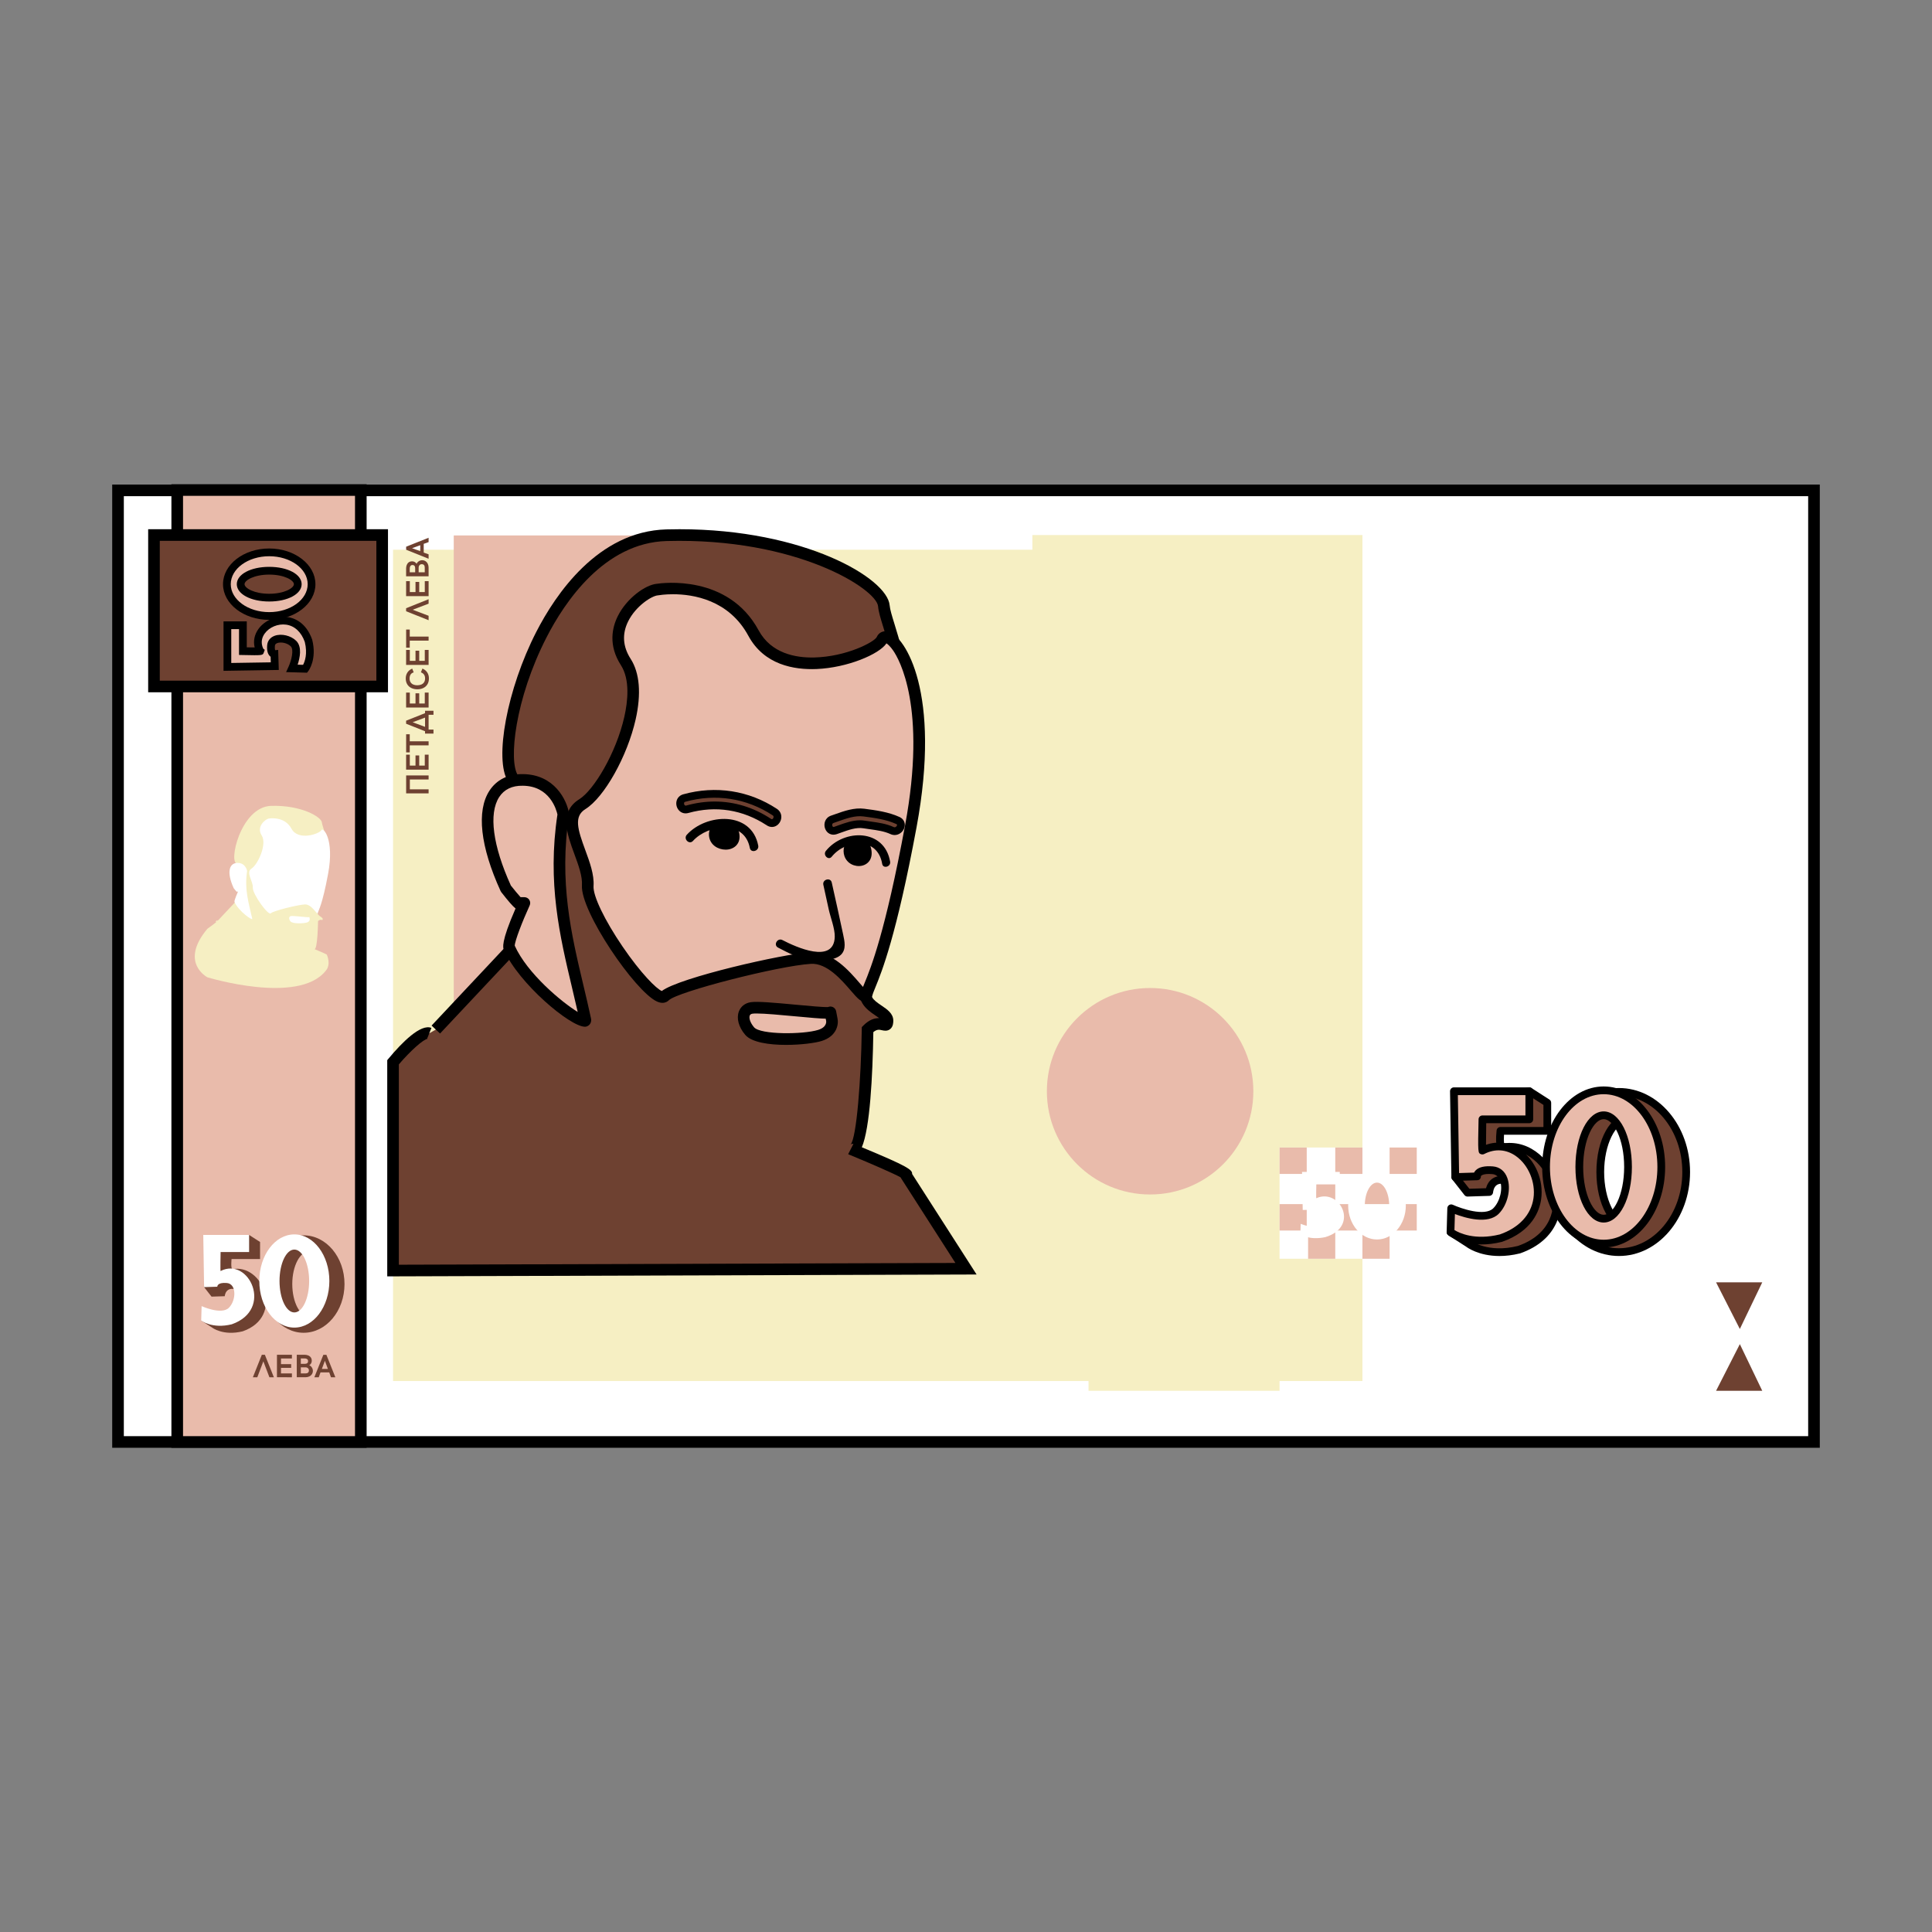
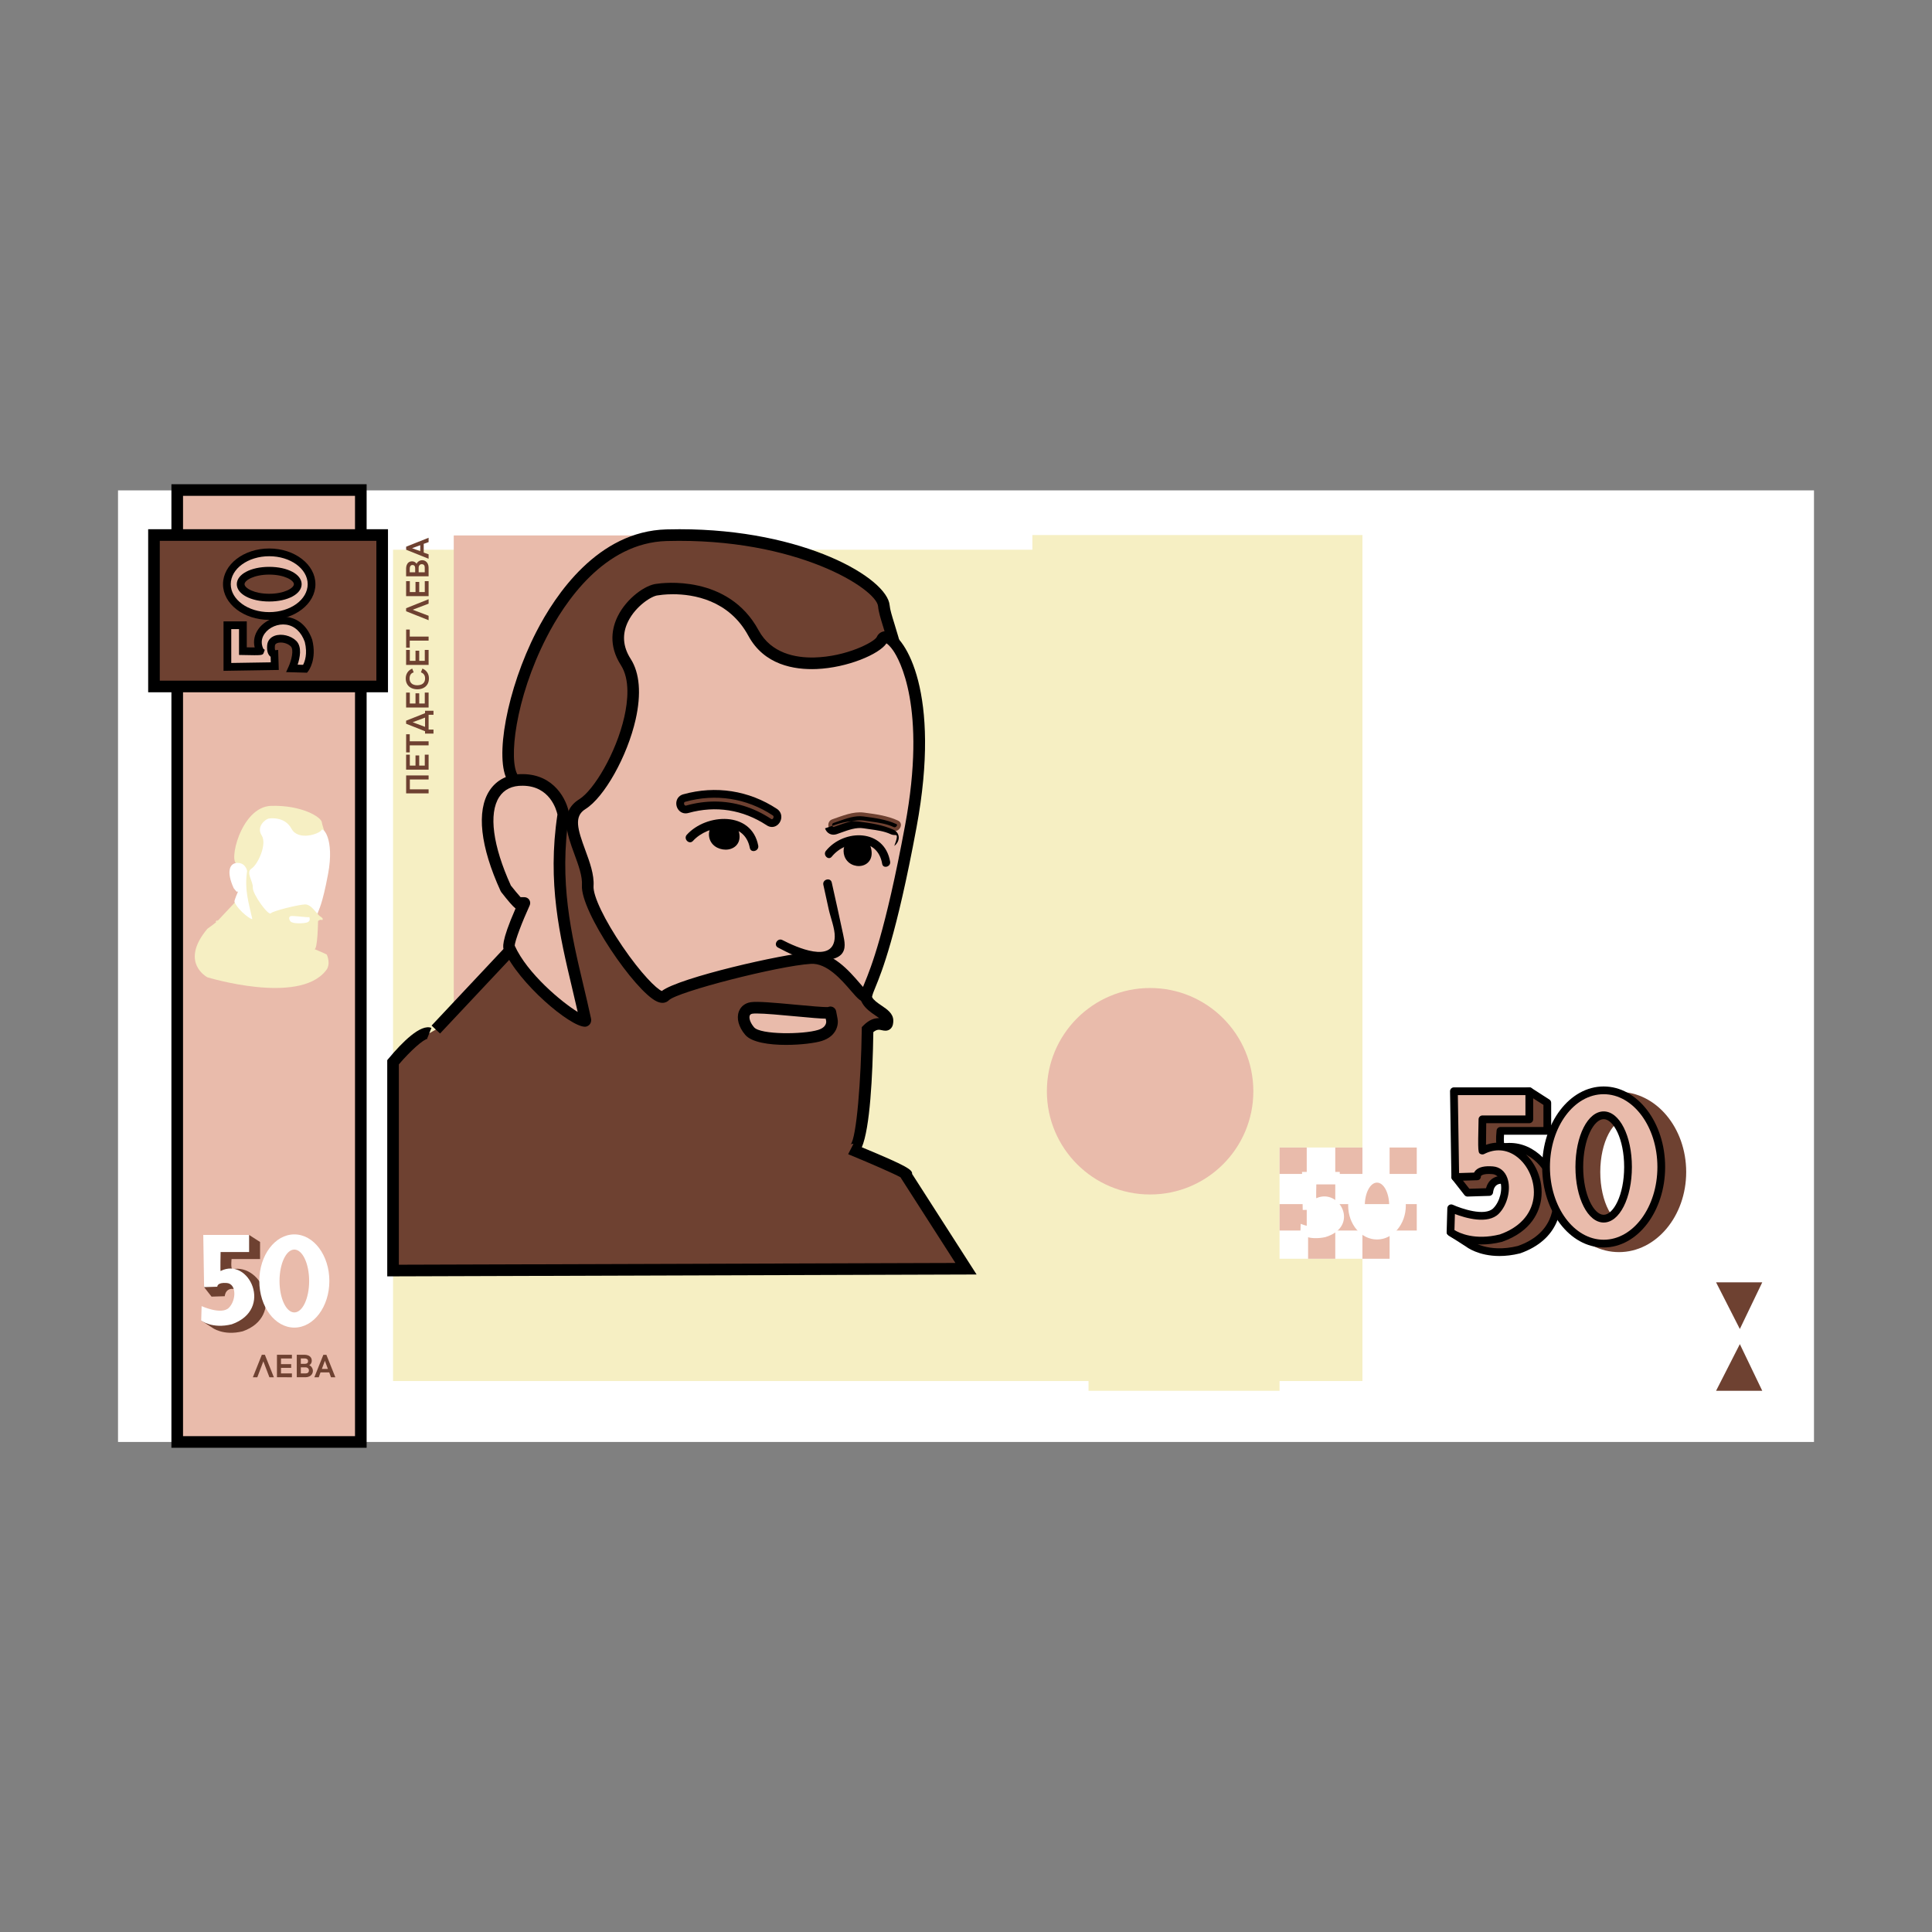
<svg xmlns="http://www.w3.org/2000/svg" version="1.1" id="Layer_1" x="0px" y="0px" viewBox="0 0 499 499" style="enable-background:new 0 0 499 499;" xml:space="preserve">
  <rect x="0" y="0" width="499" height="499" fill="#808080" stroke="none" />
  <g id="XMLID_1127_">
    <g id="XMLID_1074_">
      <g id="XMLID_779_">
        <g id="XMLID_911_">
          <rect id="XMLID_557_" x="30.482" y="126.655" style="fill:#FFFFFF;" width="438.037" height="245.778" />
        </g>
        <g id="XMLID_900_">
-           <path id="XMLID_558_" d="M467.018,128.155v242.779H31.982V128.155H467.018 M470.018,125.155h-3H31.982h-3v3v242.779v3h3h435.037      h3v-3V128.155V125.155L470.018,125.155z" />
-         </g>
+           </g>
      </g>
      <g id="XMLID_776_">
        <rect id="XMLID_556_" x="281.144" y="239.282" style="fill:#F6EFC3;" width="49.345" height="119.934" />
      </g>
      <g id="XMLID_555_">
        <polygon id="XMLID_559_" style="fill:#F6EFC3;" points="266.643,138.193 266.643,141.983 101.516,141.983 101.516,356.695      266.643,356.695 270.494,356.695 351.89,356.695 351.89,138.193    " />
      </g>
      <g id="XMLID_774_">
        <circle id="XMLID_561_" style="fill:#E9BBAB;" cx="297.051" cy="281.848" r="26.664" />
      </g>
      <g id="XMLID_773_">
        <rect id="XMLID_562_" x="330.489" y="296.382" style="fill:#FFFFFF;" width="35.434" height="28.73" />
      </g>
      <g id="XMLID_771_">
        <rect id="XMLID_563_" x="117.196" y="138.298" style="fill:#E9BBAB;" width="47.717" height="189.755" />
      </g>
      <g id="XMLID_757_">
        <g id="XMLID_769_">
          <path id="XMLID_767_" style="fill:#6E4131;" d="M380.167,284.83l-4.298,19.181l3.158,4.035l5.613-0.175      c0,0,0.263-4.649,5.526-2.631c3.945,1.512,4.035,7.368,0.877,10.525s-16.402,2.456-16.402,2.456l4.649,2.982      c0,0,4.649,3.64,12.981,1.579c17.937-6.271,8.469-28.956-4.435-26.376c-0.705-0.501-0.301-4.322-0.301-4.322h12.104v-7.252      l-4.649-2.982L380.167,284.83z" />
          <path id="XMLID_768_" d="M387.284,324.403c-5.449,0-8.451-2.289-8.61-2.414l-4.572-2.928c-0.382-0.245-0.551-0.716-0.412-1.148      c0.139-0.432,0.562-0.717,1.005-0.692c4.952,0.262,13.572-0.095,15.642-2.164c1.523-1.523,2.255-3.917,1.821-5.957      c-0.303-1.423-1.137-2.463-2.35-2.928c-0.966-0.37-2.299-0.696-3.163-0.145c-0.903,0.575-1.005,1.892-1.006,1.906      c-0.036,0.512-0.454,0.92-0.967,0.937l-5.613,0.176c-0.316,0.017-0.623-0.132-0.818-0.383l-3.158-4.035      c-0.186-0.236-0.254-0.542-0.188-0.835l4.298-19.181c0.086-0.385,0.392-0.684,0.778-0.762l14.823-2.982      c0.258-0.051,0.521,0,0.737,0.139l4.648,2.982c0.286,0.184,0.46,0.501,0.46,0.842v7.252c0,0.552-0.447,1-1,1h-11.183      c-0.053,0.87-0.049,1.693,0.01,2.206c7.025-0.897,12.497,4.789,14.155,10.858c1.62,5.926-0.031,14.086-10.02,17.578      C390.633,324.213,388.856,324.403,387.284,324.403z M378.171,319.296l1.659,1.064c0.249,0.188,4.492,3.356,12.201,1.45      c8.589-3.007,10.121-9.795,8.661-15.136c-1.485-5.433-6.433-10.528-12.66-9.288c-0.271,0.055-0.55-0.005-0.775-0.166      c-0.292-0.208-1.182-0.839-0.716-5.243c0.054-0.509,0.482-0.895,0.994-0.895h11.104v-5.706l-3.848-2.468l-13.79,2.774      l-4.053,18.085l2.555,3.263l4.304-0.135c0.209-0.773,0.683-1.857,1.742-2.542c1.26-0.816,2.935-0.831,4.975-0.049      c1.867,0.716,3.142,2.271,3.59,4.379c0.578,2.717-0.35,5.774-2.363,7.787C389.369,318.852,382.5,319.278,378.171,319.296z" />
        </g>
        <g id="XMLID_765_">
          <path id="XMLID_2345_" style="fill:#6E4131;" d="M418.153,282.016c-9.587,0-17.359,9.264-17.359,20.692      c0,11.428,7.772,20.69,17.359,20.69c9.587,0,17.359-9.262,17.359-20.69C435.512,291.28,427.74,282.016,418.153,282.016z       M420.663,316.663c-4.055,0-7.342-6.247-7.342-13.956c0-7.707,3.287-13.955,7.342-13.955c4.055,0,4.831,6.248,4.831,13.955      C425.494,310.416,424.718,316.663,420.663,316.663z" />
-           <path id="XMLID_2348_" d="M418.153,324.398c-10.123,0-18.359-9.73-18.359-21.689c0-11.961,8.236-21.692,18.359-21.692      s18.358,9.731,18.358,21.692C436.512,314.668,428.276,324.398,418.153,324.398z M418.153,283.016      c-9.021,0-16.359,8.834-16.359,19.692c0,10.857,7.339,19.689,16.359,19.689s16.358-8.833,16.358-19.689      C434.512,291.85,427.174,283.016,418.153,283.016z M420.663,317.663c-4.678,0-8.342-6.569-8.342-14.956      c0-8.386,3.664-14.955,8.342-14.955c5.125,0,5.831,7.188,5.831,14.955C426.494,310.475,425.788,317.663,420.663,317.663z       M420.663,289.752c-3.438,0-6.342,5.933-6.342,12.955c0,7.023,2.904,12.956,6.342,12.956c2.649,0,3.831-3.996,3.831-12.956      C424.494,293.747,423.313,289.752,420.663,289.752z" />
        </g>
        <g id="XMLID_762_">
          <path id="XMLID_759_" style="fill:#E9BBAB;" d="M375.519,281.848l0.351,22.163l5.613-0.175c0,0-0.175-1.93,4.035-1.579      c4.21,0.351,4.035,7.368,0.877,10.525c-3.158,3.158-11.578-0.702-11.578-0.702l-0.175,6.14c0,0,4.649,3.64,12.981,1.579      c17.936-6.271,7.28-28.812-4.736-22.629c-0.175,0.219,0-8.069,0-8.069h12.104v-7.252H375.519z" />
          <path id="XMLID_761_" d="M382.636,321.421c-5.448,0-8.451-2.29-8.61-2.415c-0.25-0.195-0.393-0.499-0.384-0.816l0.176-6.14      c0.01-0.335,0.188-0.643,0.472-0.82c0.285-0.177,0.642-0.199,0.944-0.06c2.169,0.991,8.272,3.084,10.454,0.904      c1.731-1.731,2.527-5.013,1.738-7.167c-0.373-1.019-1.043-1.576-1.991-1.655c-2.366-0.195-2.93,0.399-2.953,0.569      c0.025,0.274-0.065,0.508-0.248,0.714c-0.183,0.206-0.443,0.289-0.719,0.298l-5.614,0.176c-0.267,0.008-0.527-0.091-0.722-0.276      c-0.193-0.185-0.306-0.44-0.31-0.708l-0.351-22.163c-0.004-0.268,0.1-0.526,0.287-0.717c0.188-0.191,0.445-0.298,0.713-0.298      h19.472c0.553,0,1,0.448,1,1v7.252c0,0.552-0.447,1-1,1h-11.123c-0.04,2.12-0.063,4.26-0.058,5.583      c3.033-1.066,6.209-0.622,8.9,1.293c3.887,2.764,6.033,7.895,5.342,12.766c-0.416,2.935-2.281,8.267-10.099,11      C385.984,321.231,384.208,321.421,382.636,321.421z M375.657,317.699c1.232,0.756,5.264,2.728,11.726,1.129      c4.963-1.74,8.08-5.076,8.689-9.366c0.579-4.086-1.28-8.55-4.521-10.856c-2.509-1.784-5.423-1.979-8.206-0.547l0,0      c-0.246,0.127-0.54,0.151-0.808,0.055c-0.835-0.303-0.835-0.303-0.65-9.034c0.012-0.544,0.456-0.979,1-0.979h11.104v-5.252      h-17.456l0.318,20.132l3.867-0.121c0.099-0.193,0.237-0.395,0.433-0.591c0.838-0.844,2.333-1.185,4.448-1.007      c1.742,0.146,3.058,1.197,3.703,2.96c1.045,2.852,0.057,7.01-2.202,9.269c-2.825,2.825-8.616,1.104-11.326,0.071      L375.657,317.699z" />
        </g>
        <g id="XMLID_758_">
          <path id="XMLID_2311_" style="fill:#E9BBAB;" d="M414.198,281.612c-8.216,0-14.878,8.862-14.878,19.796      c0,10.933,6.661,19.794,14.878,19.794c8.217,0,14.878-8.861,14.878-19.794C429.076,290.474,422.415,281.612,414.198,281.612z       M414.198,314.758c-3.475,0-6.292-5.976-6.292-13.351c0-7.374,2.817-13.351,6.292-13.351c3.475,0,6.292,5.977,6.292,13.351      C420.491,308.782,417.674,314.758,414.198,314.758z" />
          <path id="XMLID_2315_" d="M414.198,322.202c-8.755,0-15.878-9.328-15.878-20.794c0-11.467,7.123-20.795,15.878-20.795      s15.878,9.329,15.878,20.795C430.076,312.874,422.953,322.202,414.198,322.202z M414.198,282.612      c-7.652,0-13.878,8.432-13.878,18.795c0,10.363,6.226,18.794,13.878,18.794s13.878-8.431,13.878-18.794      C428.076,291.044,421.851,282.612,414.198,282.612z M414.198,315.758c-4.089,0-7.292-6.304-7.292-14.351      s3.203-14.351,7.292-14.351s7.292,6.304,7.292,14.351S418.287,315.758,414.198,315.758z M414.198,289.056      c-2.503,0-5.292,5.072-5.292,12.351s2.789,12.351,5.292,12.351s5.292-5.072,5.292-12.351S416.701,289.056,414.198,289.056z" />
        </g>
      </g>
      <g id="XMLID_756_">
        <polygon id="XMLID_564_" style="fill:#6E4131;" points="449.37,343.253 449.37,343.253 449.37,343.253 455.159,331.201      443.23,331.201    " />
      </g>
      <g id="XMLID_755_">
        <polygon id="XMLID_581_" style="fill:#6E4131;" points="449.37,347.163 449.37,347.163 449.37,347.163 455.159,359.215      443.23,359.215    " />
      </g>
      <g id="XMLID_754_">
        <rect id="XMLID_582_" x="330.489" y="296.382" style="fill:#E9BBAB;" width="7.017" height="6.824" />
      </g>
      <g id="XMLID_742_">
        <rect id="XMLID_585_" x="344.873" y="296.382" style="fill:#E9BBAB;" width="7.017" height="6.824" />
      </g>
      <g id="XMLID_741_">
        <rect id="XMLID_586_" x="358.907" y="296.382" style="fill:#E9BBAB;" width="7.017" height="6.824" />
      </g>
      <g id="XMLID_740_">
        <rect id="XMLID_592_" x="358.907" y="311" style="fill:#E9BBAB;" width="7.017" height="6.824" />
      </g>
      <g id="XMLID_739_">
        <rect id="XMLID_593_" x="344.873" y="311" style="fill:#E9BBAB;" width="7.017" height="6.824" />
      </g>
      <g id="XMLID_738_">
        <rect id="XMLID_594_" x="330.489" y="311" style="fill:#E9BBAB;" width="7.017" height="6.824" />
      </g>
      <g id="XMLID_735_">
        <rect id="XMLID_595_" x="351.89" y="318.288" style="fill:#E9BBAB;" width="7.017" height="6.824" />
      </g>
      <g id="XMLID_734_">
        <g id="XMLID_890_">
          <rect id="XMLID_597_" x="45.774" y="126.566" style="fill:#E9BBAB;" width="47.418" height="245.867" />
        </g>
        <g id="XMLID_887_">
          <path id="XMLID_598_" d="M91.693,128.066v242.867H47.274V128.066H91.693 M94.693,125.066h-3H47.274h-3v3v242.867v3h3h44.418h3      v-3V128.066V125.066L94.693,125.066z" />
        </g>
      </g>
      <g id="XMLID_733_">
        <rect id="XMLID_596_" x="337.857" y="318.288" style="fill:#E9BBAB;" width="7.017" height="6.824" />
      </g>
      <g id="XMLID_732_">
        <rect id="XMLID_599_" x="351.89" y="304.175" style="fill:#E9BBAB;" width="7.017" height="6.824" />
      </g>
      <g id="XMLID_731_">
        <rect id="XMLID_600_" x="337.857" y="304.175" style="fill:#E9BBAB;" width="7.017" height="6.824" />
      </g>
      <g id="XMLID_728_">
        <path id="XMLID_602_" style="fill:#FFFFFF;" d="M336.293,302.692l0.176,9.825l2.81-0.077c0,0-0.088-0.856,2.019-0.7     c2.107,0.156,2.019,3.266,0.439,4.666c-1.58,1.399-5.794-0.312-5.794-0.312l-0.088,2.722c0,0,2.326,1.614,6.497,0.7     c8.977-2.78,3.644-12.773-2.371-10.032c-0.088,0.098,0-3.576,0-3.576h6.058v-3.216H336.293z" />
      </g>
      <g id="XMLID_725_">
        <path id="XMLID_603_" style="fill:#FFFFFF;" d="M355.653,302.588c-4.112,0-7.446,3.928-7.446,8.775s3.334,8.774,7.446,8.774     c4.113,0,7.446-3.928,7.446-8.774S359.765,302.588,355.653,302.588z M355.653,317.281c-1.739,0-3.149-2.648-3.149-5.918     c0-3.269,1.41-5.918,3.149-5.918s3.149,2.65,3.149,5.918C358.802,314.633,357.392,317.281,355.653,317.281z" />
      </g>
      <g id="XMLID_560_">
        <g id="XMLID_770_">
          <path id="XMLID_2235_" style="fill:#6E4131;" d="M112.566,265.915l21.145-22.52l1.8-10.585c0,0-15.285-28.787-0.667-30.541      c-10.876,1.053,3.16-63.093,37.308-64.029c34.148-0.936,55.666,12.63,56.134,18.243c0.468,5.613,9.59,20.582,3.976,54.263      c-3.828,19.549-4.678,37.189-7.952,43.27c-3.274,6.081,4.912,6.783,4.912,9.589c0,2.807-1.871-0.994-5.146,2.31      c0,0-0.468,33.241-4.21,30.903c0,0,15.905,6.549,14.033,6.549l15.6,24.325l-147.984,0.467v-53.794c0,0,7.019-8.42,9.358-7.485" />
          <path id="XMLID_2309_" d="M100.017,329.663v-55.843l0.348-0.417c3.52-4.222,8.299-9.027,11.066-7.917l-1.113,2.785      c0.091,0.036,0.15,0.033,0.152,0.035c-1.034,0.04-4.45,3.08-7.453,6.605v51.742l143.745-0.454l-14.196-22.137      c-1.729-0.955-7.543-3.494-12.909-5.71c-0.199-0.058-0.396-0.146-0.584-0.264l1.354-2.637c-0.295-0.065-0.612,0.037-0.739,0.175      c1.55-1.689,2.707-16.75,2.89-29.734l0.009-0.605l0.426-0.43c1.564-1.578,2.972-1.913,4.071-1.89      c-0.338-0.258-0.742-0.531-1.044-0.735c-2.014-1.359-5.762-3.889-3.049-8.928c1.832-3.404,2.907-11.071,4.269-20.777      c0.932-6.649,1.988-14.185,3.533-22.071c4.315-25.898-0.201-40.527-2.627-48.386c-0.729-2.362-1.257-4.069-1.373-5.463      c-0.367-4.417-20.938-17.792-54.598-16.869c-16.146,0.442-26.382,15.793-31.046,24.903c-8.156,15.931-9.842,31.981-7.378,35.606      c0.364,0.535,0.67,0.555,0.93,0.527l0.323,2.982c-2.023,0.243-3.386,1.086-4.166,2.578c-3.133,5.991,3.254,20.634,5.979,25.771      l0.239,0.451l-1.962,11.535l-21.454,22.849l-2.188-2.054l20.835-22.19l1.641-9.644c-1.582-3.088-9.924-20.123-5.75-28.107      c0.713-1.365,1.724-2.407,3.02-3.119c-3.649-5.66-0.219-23.947,7.26-38.553c4.967-9.702,15.941-26.051,33.634-26.536      c1.147-0.031,2.287-0.047,3.41-0.047c32.246,0,53.675,12.647,54.26,19.666c0.089,1.069,0.601,2.728,1.249,4.827      c2.499,8.096,7.152,23.167,2.712,49.807c-1.536,7.847-2.587,15.341-3.514,21.952c-1.402,10.004-2.511,17.905-4.599,21.782      c-1.365,2.537-0.285,3.419,2.086,5.02c1.409,0.951,3.006,2.029,3.006,3.858c0,0.464,0,1.55-0.814,2.199      c-0.751,0.599-1.616,0.401-2.134,0.284c-0.647-0.148-1.259-0.288-2.207,0.493c-0.179,11.451-0.865,24.771-2.972,29.742      c11.899,4.939,13.065,5.811,12.99,6.894l16.652,25.967L100.017,329.663z" />
        </g>
        <g id="XMLID_723_">
          <path id="XMLID_2185_" style="fill:#E9BBAB;" d="M169.812,152.274c0,0,17.074-3.041,24.792,11.227      c7.718,14.267,31.575,5.38,33.213,1.637c1.637-3.742,14.618,9.547,7.431,48.264c-6.553,35.303-10.705,40.381-11.407,43.421      c-0.702,3.041-6.549-9.871-14.501-9.379c-7.952,0.492-34.85,7.033-37.656,9.844c-2.807,2.81-20.349-21.514-19.881-28.531      s-8.186-16.84-1.403-21.05c6.783-4.21,17.542-26.897,11.227-36.721C155.31,161.162,166.069,152.543,169.812,152.274z" />
          <path id="XMLID_2186_" d="M171.113,259.015c-0.408,0-0.886-0.096-1.438-0.347c-5.632-2.553-19.816-23.305-19.37-30.011      c0.155-2.327-0.917-5.243-1.954-8.063c-1.879-5.107-4.009-10.895,1.257-14.163c3.754-2.33,9.53-11.925,11.642-21.278      c0.913-4.045,1.5-9.646-0.886-13.357c-3.316-5.16-2.258-9.75-0.785-12.693c2.305-4.607,7.123-8.06,10.056-8.32      c1.359-0.21,18.438-2.51,26.29,12.003c3.25,6.009,9.605,7.139,14.349,7.029c8.363-0.192,15.555-4.005,16.171-5.281      c0.536-1.226,1.793-1.776,3.12-1.366c4.177,1.283,13.632,15.636,7.158,50.507c-5.22,28.117-9.002,37.357-10.618,41.303      c-0.411,1.005-0.683,1.669-0.801,2.182c-0.271,1.172-1.081,1.492-1.417,1.575c-1.36,0.336-2.348-0.797-4.125-2.859      c-2.465-2.863-6.216-7.186-10.329-6.935c-8.428,0.521-34.486,7.202-36.688,9.406C172.452,258.64,171.92,259.015,171.113,259.015      z M173.817,153.48c-2.118,0-3.555,0.238-3.745,0.271l-0.153,0.019c-1.579,0.114-5.687,2.734-7.658,6.675      c-1.635,3.267-1.424,6.54,0.626,9.729c2.333,3.629,2.778,9.037,1.288,15.64c-2.148,9.523-8.096,20.132-12.985,23.167      c-3.033,1.883-1.985,5.246-0.023,10.578c1.146,3.114,2.33,6.334,2.133,9.297c-0.169,2.527,2.85,8.815,7.51,15.646      c4.698,6.887,8.744,10.923,10.124,11.456c4.518-3.463,31.271-9.576,38.313-10.011c5.628-0.356,10.108,4.86,12.788,7.971      c0.276,0.32,0.579,0.672,0.863,0.99c0.127-0.325,0.271-0.676,0.43-1.066c1.581-3.86,5.281-12.901,10.445-40.714      c5.667-30.526-1.579-42.935-3.089-45.112c-0.756-1.089-1.372-1.621-1.73-1.847c-1.872,2.822-10.114,6.297-18.041,6.628      c-5.799,0.237-13.554-1.051-17.627-8.583C188.247,154.902,178.996,153.48,173.817,153.48z" />
        </g>
        <g id="XMLID_721_">
          <path id="XMLID_1767_" style="fill:#E9BBAB;" d="M214.485,261.472c-0.468,0.702-17.101-1.619-20.349-1.14      c-2.379,0.351-2.893,3.158-0.526,5.964c2.367,2.807,14.413,2.31,18.156,1.14s3.07-4.122,3.07-4.122L214.485,261.472z" />
          <path id="XMLID_2131_" d="M203.031,269.876c-4.392,0-8.908-0.645-10.567-2.613c-1.688-2-2.294-4.252-1.624-6.023      c0.494-1.305,1.616-2.176,3.078-2.392c1.695-0.249,5.75,0.099,11.745,0.66c3.222,0.301,7.199,0.672,8.217,0.591      c0.278-0.122,0.594-0.16,0.901-0.097c0.598,0.121,1.062,0.59,1.177,1.189l0.352,1.842c0.328,1.437-0.09,4.583-4.097,5.835      C210.53,269.394,206.827,269.876,203.031,269.876z M195.393,261.763c-0.438,0-0.791,0.016-1.037,0.052      c-0.499,0.074-0.645,0.313-0.71,0.486c-0.222,0.587,0.035,1.75,1.111,3.026c1.635,1.941,12.69,1.885,16.562,0.676      c2.392-0.748,2.07-2.292,2.055-2.358l-0.104-0.542c-1.428-0.019-3.794-0.227-7.886-0.61      C201.837,262.163,197.569,261.763,195.393,261.763z" />
        </g>
        <g id="XMLID_720_">
          <path id="XMLID_1699_" style="fill:#E9BBAB;" d="M151.182,263.363c0.522,2.45-15.133-8.343-19.67-18.644      c-0.652-1.48,3.929-11.494,3.929-11.494h-1.099c0.702,1.896-3.684-3.718-3.684-3.718c-8.443-18.468-4.686-28.145,4.385-28.067      c9.008,0.077,10.457,8.898,10.457,8.898C142.213,231.563,147.792,247.444,151.182,263.363z" />
          <path id="XMLID_1725_" d="M151.07,265.184c-3.828,0-17.111-11.189-20.932-19.859c-0.213-0.484-0.83-1.887,3.022-10.679      c-0.787-0.634-1.886-1.912-3.685-4.215c-0.072-0.092-0.134-0.193-0.183-0.3c-5.247-11.477-6.271-20.673-2.886-25.895      c1.845-2.843,4.86-4.357,8.648-4.296c8.124,0.07,11.352,6.673,11.924,10.155c0.025,0.157,0.026,0.316,0.002,0.473      c-2.656,17.152,0.575,30.756,3.701,43.912c0.668,2.811,1.358,5.717,1.966,8.57v0c0.2,0.938-0.271,1.79-1.146,2.072      C151.377,265.164,151.232,265.184,151.07,265.184z M132.947,244.255c3.249,7.211,12.186,14.634,16.263,17.113      c-0.457-2.036-0.94-4.072-1.445-6.195c-3.177-13.371-6.461-27.195-3.787-44.803c-0.274-1.249-1.976-7.37-8.946-7.43      c-2.765-0.058-4.83,0.96-6.105,2.928c-2.753,4.246-1.65,12.57,3.023,22.854c0.851,1.083,1.854,2.29,2.506,3.002h0.986      c0.511,0,0.986,0.26,1.262,0.689c0.276,0.43,0.314,0.97,0.103,1.435C134.929,237.952,132.969,243.025,132.947,244.255z" />
        </g>
      </g>
      <g id="XMLID_604_">
        <g id="XMLID_781_">
          <path id="XMLID_606_" style="fill:#F6EFC3;" d="M56.148,237.904l4.93-5.25l0.42-2.468c0,0-3.564-6.711-0.155-7.12      c-2.536,0.245,0.737-14.709,8.698-14.928s12.978,2.945,13.087,4.253c0.109,1.309,2.236,4.799,0.927,12.651      c-0.893,4.558-1.091,8.67-1.854,10.088c-0.763,1.418,1.145,1.581,1.145,2.236c0,0.654-0.436-0.232-1.2,0.539      c0,0-0.109,7.75-0.982,7.205c0,0,3.708,1.527,3.272,1.527c0,0,1.159,2.485-0.329,4.122c-7.081,8.851-30.535,1.658-30.535,1.658      s-7.347-3.783,0-12.542c4.69-3.278,1.636-1.963,2.182-1.745" />
        </g>
        <g id="XMLID_780_">
          <path id="XMLID_607_" style="fill:#FFFFFF;" d="M69.494,211.41c0,0,3.981-0.709,5.78,2.617s7.361,1.254,7.743,0.382      c0.382-0.872,3.408,2.226,1.732,11.252c-1.528,8.23-2.496,9.414-2.659,10.123s-1.527-2.301-3.381-2.187      c-1.854,0.115-8.125,1.64-8.779,2.295c-0.654,0.655-4.744-5.016-4.635-6.652c0.109-1.636-1.909-3.926-0.327-4.908      c1.581-0.982,4.09-6.271,2.617-8.561S68.622,211.473,69.494,211.41z" />
        </g>
        <g id="XMLID_632_">
          <path id="XMLID_608_" style="fill:#FFFFFF;" d="M79.91,236.869c-0.109,0.164-3.987-0.378-4.744-0.266      c-0.555,0.082-0.674,0.736-0.123,1.39c0.552,0.654,3.36,0.539,4.233,0.266c0.872-0.273,0.716-0.961,0.716-0.961L79.91,236.869z" />
        </g>
        <g id="XMLID_605_">
          <path id="XMLID_609_" style="fill:#FFFFFF;" d="M65.151,237.309c0.122,0.571-3.528-1.945-4.586-4.347      c-0.152-0.345,0.916-2.68,0.916-2.68h-0.256c0.164,0.442-0.859-0.867-0.859-0.867c-1.968-4.306-1.092-6.562,1.022-6.543      c2.1,0.018,2.438,2.074,2.438,2.074C63.06,229.896,64.361,233.598,65.151,237.309z" />
        </g>
      </g>
      <g id="XMLID_610_">
        <rect id="XMLID_1205_" x="39.768" y="138.188" style="fill:#6E4131;" width="58.941" height="39.113" />
        <path id="XMLID_1222_" d="M100.209,178.801h-61.94v-42.113h61.94V178.801z M41.269,175.801h55.94v-36.113h-55.94V175.801z" />
      </g>
      <g id="XMLID_611_">
        <g id="XMLID_612_">
          <path id="XMLID_613_" style="fill:#E9BBAB;" d="M58.731,172.248l12.242-0.194l-0.097-3.101c0,0-1.066,0.097-0.872-2.229      c0.194-2.326,4.07-2.229,5.814-0.484c1.744,1.744-0.388,6.395-0.388,6.395l3.391,0.097c0,0,2.011-2.568,0.872-7.17      c-3.464-9.908-15.915-4.021-12.499,2.616c0.121,0.097-4.457,0-4.457,0v-6.686h-4.006V172.248z" />
          <path id="XMLID_614_" d="M79.297,173.746l-5.402-0.155l0.626-1.373c0.74-1.623,1.44-4.421,0.59-5.272      c-0.921-0.919-2.576-1.19-3.488-0.856c-0.514,0.188-0.603,0.482-0.622,0.717c-0.054,0.644,0.011,0.975,0.061,1.125l0.782-0.071      l0.161,5.176l-14.273,0.226v-12.771h6.006v6.705c0.736,0.012,1.456,0.021,2.037,0.023c-0.395-1.628-0.072-3.293,0.949-4.728      c1.621-2.28,4.63-3.54,7.479-3.134c1.722,0.244,4.848,1.332,6.436,5.874c1.268,5.108-0.935,7.997-1.029,8.117L79.297,173.746z       M76.874,171.676l1.404,0.04c0.432-0.81,1.208-2.828,0.444-5.914c-0.891-2.535-2.605-4.152-4.802-4.464      c-2.104-0.301-4.388,0.654-5.568,2.313c-0.604,0.849-1.142,2.202-0.359,3.886l0.385,0.309l-0.242,0.678      c-0.276,0.762-0.271,0.763-5.421,0.654l-0.979-0.021v-6.665h-2.006v8.739l10.211-0.162l-0.045-1.443      c-0.069-0.051-0.137-0.108-0.203-0.173c-0.572-0.568-0.797-1.488-0.686-2.813c0.094-1.129,0.796-2.014,1.926-2.428      c1.754-0.643,4.209-0.062,5.591,1.32C78.068,167.076,77.45,169.948,76.874,171.676z" />
        </g>
        <g id="XMLID_615_">
          <path id="XMLID_616_" style="fill:#E9BBAB;" d="M58.6,150.882c0,4.538,4.895,8.218,10.934,8.218      c6.039,0,10.934-3.68,10.934-8.218c0-4.539-4.895-8.218-10.934-8.218C63.495,142.664,58.6,146.344,58.6,150.882z       M76.909,150.882c0,1.92-3.301,3.476-7.375,3.476c-4.073,0-7.375-1.556-7.375-3.476c0-1.92,3.302-3.476,7.375-3.476      C73.608,147.407,76.909,148.963,76.909,150.882z" />
          <path id="XMLID_1185_" d="M69.535,160.1c-6.581,0-11.935-4.135-11.935-9.218c0-5.083,5.354-9.218,11.935-9.218      c6.58,0,11.934,4.135,11.934,9.218C81.469,155.965,76.115,160.1,69.535,160.1z M69.535,143.664      c-5.478,0-9.935,3.238-9.935,7.218s4.457,7.218,9.935,7.218s9.934-3.238,9.934-7.218S75.013,143.664,69.535,143.664z       M69.534,155.358c-4.774,0-8.374-1.924-8.374-4.476s3.6-4.476,8.374-4.476s8.375,1.924,8.375,4.476      S74.309,155.358,69.534,155.358z M69.534,148.407c-3.891,0-6.374,1.466-6.374,2.476s2.483,2.476,6.374,2.476      c3.892,0,6.375-1.466,6.375-2.476S73.426,148.407,69.534,148.407z" />
        </g>
      </g>
      <g id="XMLID_617_">
        <g id="XMLID_618_">
          <path id="XMLID_619_" style="fill:#6E4131;" d="M55.328,320.779l-2.613,11.663l1.92,2.453l3.413-0.107c0,0,0.16-2.827,3.36-1.6      c2.399,0.92,2.453,4.48,0.533,6.4c-1.92,1.92-9.973,1.493-9.973,1.493l2.827,1.813c0,0,2.827,2.213,7.893,0.96      c10.907-3.813,5.15-17.607-2.697-16.038c-0.429-0.305-0.183-2.628-0.183-2.628h7.36v-4.41l-2.827-1.813L55.328,320.779z" />
        </g>
        <g id="XMLID_620_">
-           <path id="XMLID_621_" style="fill:#6E4131;" d="M78.426,319.068c-5.83,0-10.556,5.633-10.556,12.582      c0,6.949,4.726,12.581,10.556,12.581c5.83,0,10.555-5.632,10.555-12.581C88.981,324.701,84.255,319.068,78.426,319.068z       M79.952,340.135c-2.466,0-4.464-3.798-4.464-8.486c0-4.686,1.999-8.485,4.464-8.485s2.938,3.799,2.938,8.485      C82.89,336.337,82.418,340.135,79.952,340.135z" />
-         </g>
+           </g>
        <g id="XMLID_624_">
          <path id="XMLID_625_" style="fill:#FFFFFF;" d="M52.501,318.965l0.213,13.477l3.413-0.107c0,0-0.107-1.173,2.453-0.96      c2.56,0.213,2.453,4.48,0.533,6.4c-1.92,1.92-7.04-0.427-7.04-0.427l-0.107,3.733c0,0,2.827,2.213,7.893,0.96      c10.907-3.813,4.427-17.52-2.88-13.76c-0.107,0.133,0-4.907,0-4.907h7.36v-4.41H52.501z" />
        </g>
        <g id="XMLID_626_">
          <path id="XMLID_627_" style="fill:#FFFFFF;" d="M76.021,318.822c-4.996,0-9.047,5.389-9.047,12.037      c0,6.648,4.051,12.036,9.047,12.036c4.996,0,9.047-5.388,9.047-12.036C85.068,324.211,81.018,318.822,76.021,318.822z       M76.021,338.977c-2.113,0-3.826-3.634-3.826-8.118c0-4.484,1.713-8.118,3.826-8.118c2.113,0,3.826,3.635,3.826,8.118      C79.847,335.343,78.135,338.977,76.021,338.977z" />
        </g>
      </g>
      <g id="XMLID_630_">
        <path id="XMLID_1113_" style="fill:#6E4131;" d="M65.312,355.721l2.315-5.81h0.785l2.322,5.81h-1.151l-1.566-4.115l-1.558,4.115     H65.312z" />
        <path id="XMLID_1121_" style="fill:#6E4131;" d="M71.532,355.721v-5.81h3.864v0.958h-2.82v1.468h2.628v0.958h-2.628v1.439h2.82     v0.986H71.532z" />
        <path id="XMLID_1173_" style="fill:#6E4131;" d="M76.65,349.911h2.015c0.321,0,0.622,0.053,0.902,0.158     c0.281,0.105,0.511,0.275,0.689,0.508c0.178,0.233,0.267,0.533,0.267,0.9c0,0.25-0.063,0.478-0.188,0.683     c-0.126,0.206-0.278,0.356-0.457,0.452c0.173,0.068,0.331,0.179,0.474,0.329c0.142,0.15,0.255,0.323,0.337,0.516     c0.082,0.193,0.123,0.386,0.123,0.578c0,0.348-0.087,0.649-0.261,0.904c-0.175,0.255-0.406,0.449-0.697,0.582     c-0.29,0.133-0.603,0.199-0.938,0.199H76.65V349.911z M78.764,352.251c0.236,0,0.429-0.054,0.578-0.16     c0.149-0.107,0.224-0.292,0.224-0.556c0-0.219-0.082-0.388-0.246-0.506c-0.165-0.117-0.377-0.177-0.638-0.177h-0.986v1.398     H78.764z M78.933,354.726c0.274,0,0.484-0.067,0.631-0.201c0.146-0.135,0.221-0.336,0.221-0.604c0-0.14-0.037-0.268-0.111-0.385     c-0.074-0.116-0.179-0.209-0.313-0.279c-0.135-0.069-0.291-0.104-0.469-0.104h-1.196v1.574H78.933z" />
        <path id="XMLID_1177_" style="fill:#6E4131;" d="M81.19,355.721l2.327-5.801h0.781l2.314,5.801h-1.126l-0.448-1.262h-2.257     l-0.453,1.262H81.19z M83.135,353.567h1.55l-0.773-2.113L83.135,353.567z" />
      </g>
      <g id="XMLID_631_">
        <g id="XMLID_633_">
          <path style="fill:#6E4131;" d="M110.699,204.913h-5.801v-4.633h5.801v1.044h-4.843v2.545h4.843V204.913z" />
        </g>
        <g id="XMLID_634_">
          <path style="fill:#6E4131;" d="M110.699,198.783h-5.809v-3.865h0.958v2.82h1.468v-2.627h0.958v2.627h1.439v-2.82h0.987V198.783z      " />
        </g>
        <g id="XMLID_637_">
          <path style="fill:#6E4131;" d="M110.699,192.509h-4.868v1.821h-0.933v-4.683h0.933v1.817h4.868V192.509z" />
        </g>
        <g id="XMLID_640_">
          <path style="fill:#6E4131;" d="M111.961,189.479h-2.179v-0.617l-4.893-1.936v-0.781l4.893-1.949v-0.621h2.179v1.044h-1.262      v3.815h1.262V189.479z M109.782,187.736v-2.393l-3.199,1.196L109.782,187.736z" />
        </g>
        <g id="XMLID_642_">
          <path style="fill:#6E4131;" d="M110.699,182.741h-5.809v-3.865h0.958v2.82h1.468v-2.627h0.958v2.627h1.439v-2.82h0.987V182.741z      " />
        </g>
        <g id="XMLID_648_">
          <path style="fill:#6E4131;" d="M110.379,176.775c-0.269,0.422-0.63,0.737-1.083,0.946s-0.955,0.312-1.503,0.312      s-1.049-0.103-1.503-0.31s-0.816-0.521-1.087-0.944c-0.271-0.422-0.407-0.939-0.407-1.55c0-0.578,0.143-1.088,0.43-1.529      c0.286-0.441,0.7-0.778,1.24-1.011l0.386,0.974c-0.367,0.104-0.636,0.293-0.806,0.565s-0.255,0.609-0.255,1.009      c0,0.395,0.086,0.724,0.259,0.987s0.406,0.458,0.701,0.584s0.628,0.189,1.001,0.189c0.397,0,0.749-0.063,1.055-0.189      s0.546-0.322,0.722-0.588c0.175-0.266,0.263-0.599,0.263-0.999c0-0.384-0.084-0.704-0.253-0.96      c-0.169-0.256-0.443-0.461-0.824-0.615l0.395-0.966c0.54,0.227,0.954,0.563,1.242,1.005s0.432,0.955,0.432,1.536      C110.781,175.835,110.647,176.353,110.379,176.775z" />
        </g>
        <g id="XMLID_652_">
          <path style="fill:#6E4131;" d="M110.699,171.734h-5.809v-3.865h0.958v2.82h1.468v-2.627h0.958v2.627h1.439v-2.82h0.987V171.734z      " />
        </g>
        <g id="XMLID_654_">
          <path style="fill:#6E4131;" d="M110.699,165.461h-4.868v1.821h-0.933v-4.683h0.933v1.817h4.868V165.461z" />
        </g>
        <g id="XMLID_657_">
          <path style="fill:#6E4131;" d="M110.699,160.19l-5.809-2.315v-0.785l5.809-2.323v1.151l-4.115,1.566l4.115,1.558V160.19z" />
        </g>
        <g id="XMLID_661_">
          <path style="fill:#6E4131;" d="M110.699,153.969h-5.809v-3.865h0.958v2.82h1.468v-2.627h0.958v2.627h1.439v-2.82h0.987V153.969z      " />
        </g>
        <g id="XMLID_663_">
          <path style="fill:#6E4131;" d="M104.89,148.851v-2.015c0-0.321,0.053-0.621,0.158-0.902c0.106-0.281,0.275-0.51,0.508-0.689      c0.233-0.178,0.533-0.267,0.9-0.267c0.249,0,0.477,0.063,0.682,0.189s0.356,0.278,0.452,0.456      c0.069-0.173,0.178-0.33,0.329-0.473s0.323-0.255,0.516-0.337c0.193-0.082,0.386-0.123,0.578-0.123      c0.348,0,0.65,0.087,0.904,0.261s0.449,0.406,0.582,0.697c0.133,0.291,0.199,0.603,0.199,0.937v2.265H104.89z M107.229,146.737      c0-0.236-0.053-0.428-0.16-0.578s-0.292-0.224-0.555-0.224c-0.219,0-0.388,0.082-0.506,0.247s-0.177,0.377-0.177,0.637v0.987      h1.398V146.737z M109.704,146.569c0-0.274-0.067-0.484-0.201-0.631c-0.134-0.147-0.336-0.22-0.604-0.22      c-0.14,0-0.268,0.037-0.384,0.111c-0.116,0.074-0.21,0.178-0.28,0.312c-0.07,0.134-0.105,0.291-0.105,0.469v1.196h1.575V146.569      z" />
        </g>
        <g id="XMLID_673_">
          <path style="fill:#6E4131;" d="M110.699,144.312l-5.801-2.327v-0.781l5.801-2.315v1.127l-1.262,0.448v2.257l1.262,0.452V144.312      z M108.545,142.367v-1.55l-2.113,0.773L108.545,142.367z" />
        </g>
      </g>
    </g>
    <g id="XMLID_553_">
      <g id="XMLID_681_">
        <path id="XMLID_693_" d="M195.837,218.406c-1.725-9.007-13.416-8.353-18.441-2.808c-0.97,1.071,0.616,2.667,1.591,1.591     c3.873-4.274,13.275-5.52,14.68,1.815C193.94,220.424,196.109,219.823,195.837,218.406L195.837,218.406z" />
      </g>
    </g>
    <g id="XMLID_694_">
      <g id="XMLID_1057_">
        <path id="XMLID_696_" d="M188.871,212.704c1.009,0.999,1.512,2.464,1.325,3.856c-0.046,0.342-0.134,0.685-0.318,0.979     c-0.246,0.394-0.648,0.675-1.078,0.866c-1.676,0.745-3.923,0.022-4.696-1.612c-0.773-1.634,0.238-3.868,2.029-4.286     c0.69-0.161,1.502-0.034,1.949,0.504" />
      </g>
      <g id="XMLID_1059_">
        <g id="XMLID_1108_">
          <path id="XMLID_698_" d="M188.34,213.234c0.822,0.888,1.681,2.742,0.89,3.927c-0.672,1.007-2.352,0.934-3.298,0.445      c-0.931-0.481-1.481-1.406-1.294-2.455c0.209-1.169,1.72-2.724,2.913-1.608c0.705,0.659,1.768-0.4,1.061-1.061      c-1.574-1.472-3.956-0.667-4.964,1.069c-0.993,1.71-0.59,3.865,1.019,5.029c1.525,1.104,3.975,1.252,5.401-0.118      c1.778-1.709,0.777-4.729-0.666-6.288C188.744,211.464,187.685,212.526,188.34,213.234L188.34,213.234z" />
        </g>
      </g>
    </g>
    <g id="XMLID_695_">
      <g id="XMLID_881_">
        <path id="XMLID_699_" d="M212.656,228.539c0.465,2.121,0.93,4.241,1.396,6.362c0.451,2.057,1.612,4.971,1.551,7.069     c-0.208,7.127-10.047,2.637-13.513,0.832c-1.283-0.668-2.422,1.273-1.136,1.943c2.679,1.395,5.475,2.86,8.525,3.196     c2.127,0.234,6.132,0.302,7.784-1.406c1.361-1.408,0.861-3.471,0.51-5.162c-0.931-4.487-1.964-8.955-2.946-13.43     C214.515,226.528,212.346,227.126,212.656,228.539L212.656,228.539z" />
      </g>
    </g>
    <g id="XMLID_697_">
      <g id="XMLID_864_">
        <path id="XMLID_701_" d="M229.903,222.547c-1.462-8.532-11.908-8.556-16.588-2.781c-0.855,1.055,0.642,2.569,1.505,1.505     c3.645-4.498,11.823-5.217,13.032,1.842C228.082,224.459,230.133,223.888,229.903,222.547L229.903,222.547z" />
      </g>
    </g>
    <g id="XMLID_700_">
      <g id="XMLID_1180_">
        <path id="XMLID_707_" d="M223.117,216.954c0.902,0.999,1.353,2.464,1.185,3.856c-0.041,0.342-0.12,0.685-0.284,0.979     c-0.22,0.394-0.58,0.675-0.964,0.866c-1.499,0.745-3.509,0.022-4.2-1.612c-0.691-1.634,0.213-3.868,1.815-4.286     c0.617-0.161,1.343-0.034,1.743,0.504" />
      </g>
      <g id="XMLID_1181_">
        <g id="XMLID_1182_">
          <path id="XMLID_712_" d="M222.587,217.484c0.784,0.947,1.313,2.483,0.86,3.697c-0.44,1.179-2.008,1.221-2.944,0.655      c-0.914-0.552-1.3-1.6-1.061-2.63c0.222-0.957,1.415-2.486,2.439-1.414c0.668,0.699,1.728-0.363,1.061-1.061      c-1.456-1.522-3.687-0.589-4.564,1.069c-0.89,1.682-0.583,3.814,0.927,5.023c1.445,1.157,3.768,1.219,5.054-0.229      c1.523-1.716,0.56-4.635-0.711-6.171C223.032,215.679,221.976,216.746,222.587,217.484L222.587,217.484z" />
        </g>
      </g>
    </g>
    <g id="XMLID_706_">
      <g id="XMLID_708_">
        <path id="XMLID_876_" style="fill:#6E4131;" d="M200.114,209.749c-7.003-4.608-15.314-5.876-23.385-3.626     c-1.857,0.518-1.068,3.413,0.798,2.893c7.354-2.05,14.697-0.871,21.073,3.324C200.217,213.403,201.722,210.807,200.114,209.749     L200.114,209.749z" />
        <path id="XMLID_880_" d="M199.378,213.591c-0.452,0-0.908-0.14-1.328-0.416c-6.176-4.064-13.18-5.168-20.255-3.196     c-0.871,0.244-1.722,0.035-2.339-0.57c-0.66-0.647-0.937-1.645-0.706-2.542c0.217-0.842,0.841-1.464,1.711-1.707     c8.376-2.335,16.974-1.002,24.202,3.754l0,0c0.773,0.509,1.187,1.319,1.134,2.224c-0.055,0.939-0.612,1.809-1.421,2.214     C200.058,213.511,199.719,213.591,199.378,213.591z M184.608,207.023c5.09,0,10.021,1.507,14.541,4.481     c0.195,0.128,0.283,0.083,0.329,0.06c0.168-0.084,0.309-0.323,0.322-0.543c0.011-0.187-0.063-0.322-0.237-0.437l0,0     c-6.739-4.435-14.755-5.677-22.565-3.499c-0.228,0.063-0.284,0.176-0.311,0.278c-0.053,0.205,0.02,0.47,0.169,0.616     c0.071,0.071,0.177,0.136,0.401,0.072C179.725,207.365,182.185,207.023,184.608,207.023z" />
      </g>
    </g>
    <g id="XMLID_714_">
      <g id="XMLID_716_">
        <path id="XMLID_718_" style="fill:#6E4131;" d="M231.917,211.93c-2.724-1.253-5.83-1.664-8.788-2.052     c-2.77-0.363-5.575,0.854-8.156,1.734c-1.817,0.619-1.037,3.518,0.798,2.893c2.335-0.796,4.915-1.965,7.399-1.559     c2.422,0.396,4.98,0.539,7.233,1.575C232.145,215.322,233.671,212.737,231.917,211.93L231.917,211.93z" />
-         <path id="XMLID_766_" d="M231.077,215.674c-0.365,0-0.735-0.081-1.092-0.246c-1.612-0.741-3.403-0.988-5.301-1.251     c-0.563-0.078-1.123-0.155-1.676-0.246c-1.845-0.3-3.85,0.422-5.792,1.122c-0.38,0.136-0.755,0.271-1.123,0.397     c-1.296,0.442-2.559-0.189-3.006-1.499c-0.407-1.196,0.002-2.754,1.563-3.287c0.36-0.123,0.725-0.252,1.093-0.383     c2.295-0.815,4.895-1.74,7.515-1.396c2.908,0.382,6.204,0.814,9.076,2.135l0,0c0.783,0.36,1.275,1.025,1.35,1.823     c0.081,0.88-0.367,1.804-1.142,2.352C232.095,215.513,231.59,215.674,231.077,215.674z M222.12,211.863     c0.402,0,0.807,0.03,1.211,0.096c0.537,0.088,1.081,0.163,1.627,0.238c1.958,0.271,3.982,0.551,5.863,1.415     c0.074,0.035,0.3,0.14,0.566-0.048c0.208-0.147,0.318-0.388,0.305-0.535c-0.003-0.034-0.01-0.105-0.193-0.19l0,0     c-2.597-1.195-5.598-1.588-8.5-1.969c-2.142-0.281-4.4,0.521-6.585,1.297c-0.377,0.133-0.75,0.266-1.118,0.391     c-0.496,0.169-0.335,0.69-0.314,0.749c0.125,0.368,0.338,0.296,0.467,0.251c0.357-0.122,0.722-0.253,1.091-0.386     C218.263,212.552,220.177,211.863,222.12,211.863z" />
+         <path id="XMLID_766_" d="M231.077,215.674c-0.365,0-0.735-0.081-1.092-0.246c-1.612-0.741-3.403-0.988-5.301-1.251     c-0.563-0.078-1.123-0.155-1.676-0.246c-1.845-0.3-3.85,0.422-5.792,1.122c-0.38,0.136-0.755,0.271-1.123,0.397     c-1.296,0.442-2.559-0.189-3.006-1.499c0.36-0.123,0.725-0.252,1.093-0.383     c2.295-0.815,4.895-1.74,7.515-1.396c2.908,0.382,6.204,0.814,9.076,2.135l0,0c0.783,0.36,1.275,1.025,1.35,1.823     c0.081,0.88-0.367,1.804-1.142,2.352C232.095,215.513,231.59,215.674,231.077,215.674z M222.12,211.863     c0.402,0,0.807,0.03,1.211,0.096c0.537,0.088,1.081,0.163,1.627,0.238c1.958,0.271,3.982,0.551,5.863,1.415     c0.074,0.035,0.3,0.14,0.566-0.048c0.208-0.147,0.318-0.388,0.305-0.535c-0.003-0.034-0.01-0.105-0.193-0.19l0,0     c-2.597-1.195-5.598-1.588-8.5-1.969c-2.142-0.281-4.4,0.521-6.585,1.297c-0.377,0.133-0.75,0.266-1.118,0.391     c-0.496,0.169-0.335,0.69-0.314,0.749c0.125,0.368,0.338,0.296,0.467,0.251c0.357-0.122,0.722-0.253,1.091-0.386     C218.263,212.552,220.177,211.863,222.12,211.863z" />
      </g>
    </g>
  </g>
</svg>